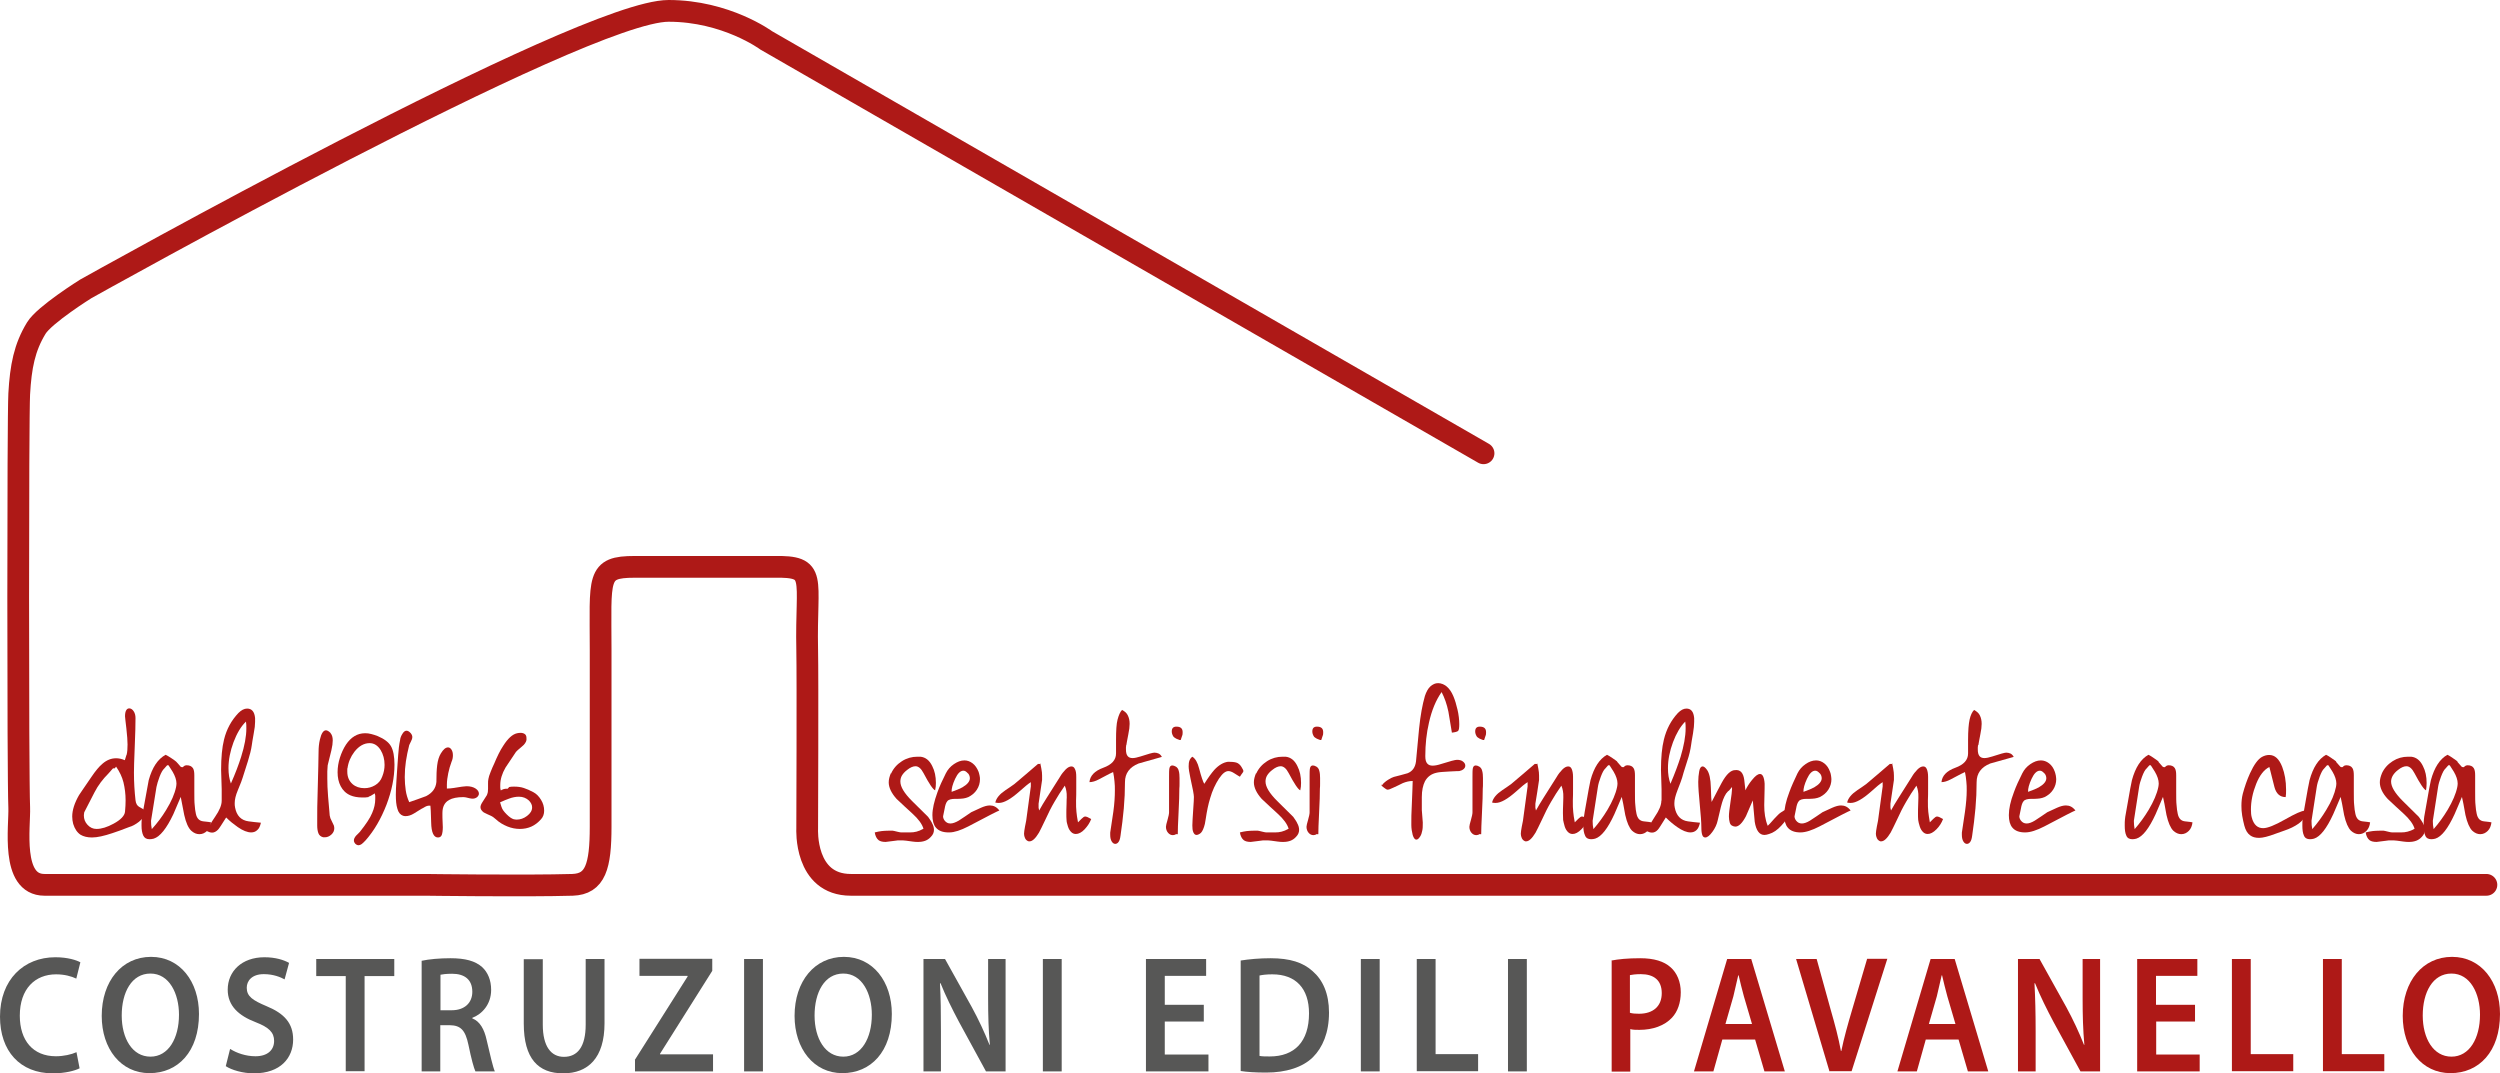
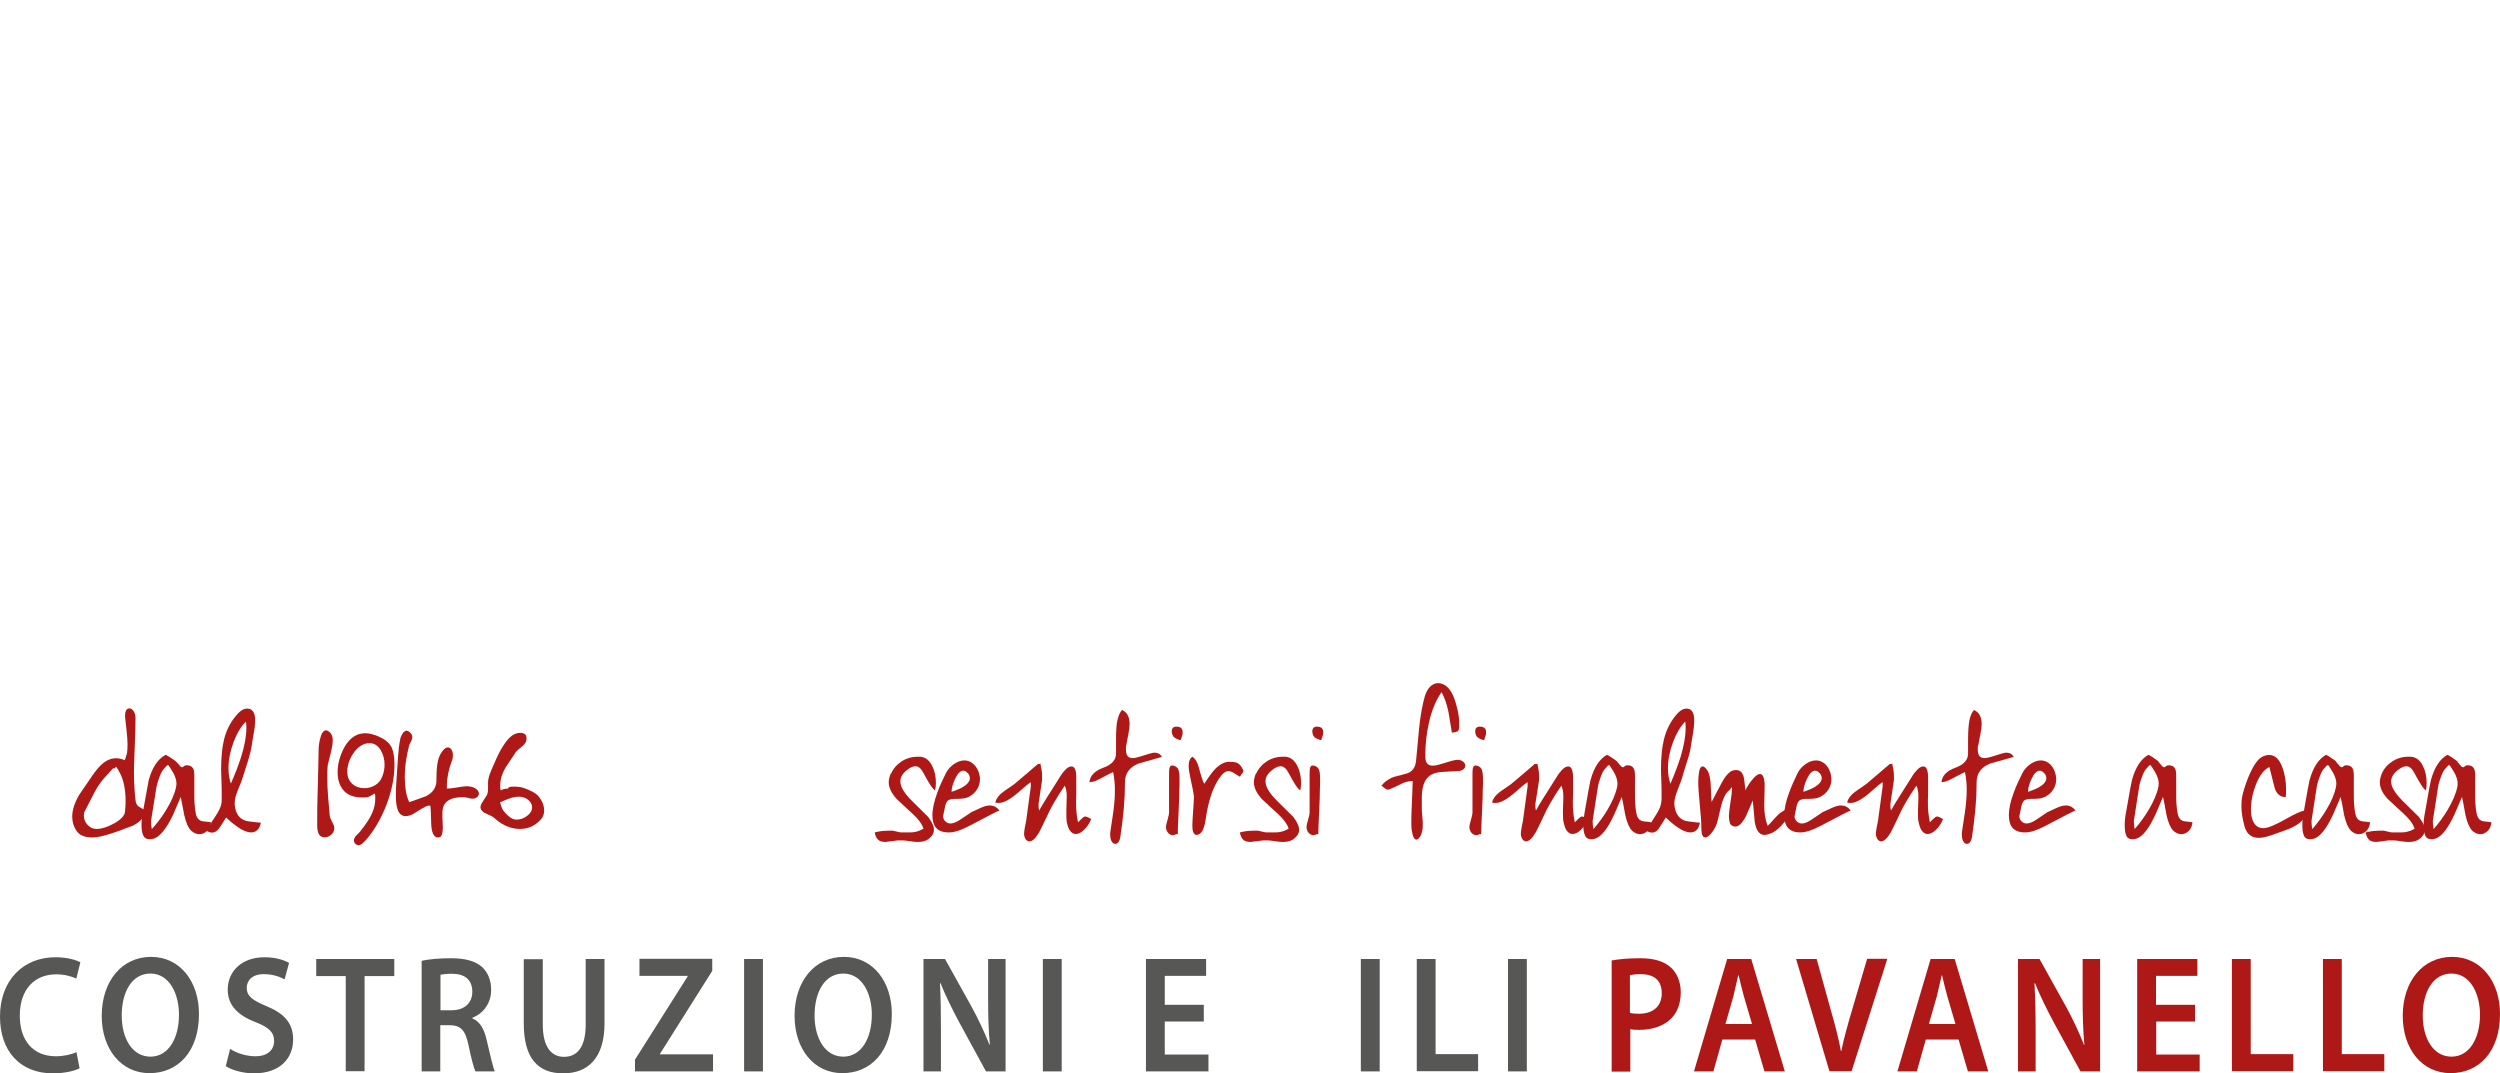
<svg xmlns="http://www.w3.org/2000/svg" id="Livello_2" data-name="Livello 2" viewBox="0 0 128.78 55.28">
  <defs>
    <style>
      .cls-1 {
        fill: #575756;
      }

      .cls-2 {
        fill: none;
        stroke: #ae1917;
        stroke-linecap: round;
        stroke-width: 1.12px;
      }

      .cls-3 {
        fill: #ae1917;
      }
    </style>
  </defs>
  <g id="Livello_1-2" data-name="Livello 1">
    <g>
-       <path class="cls-2" d="m76.42,23.35L39.47,2.08s-2.06-1.52-5.03-1.52C29.98.56,4.42,14.88,4.42,14.88c0,0-2.13,1.33-2.55,2.02-.61,1-.8,1.98-.88,3.39-.07,1.23-.07,19.66,0,21.3.04.95-.45,3.99,1.3,3.99,11.2,0,19.62,0,19.62,0,0,0,5.18.07,7.58,0,1.18-.04,1.45-.94,1.45-3s0-7.05,0-9.07c0-3.78-.23-4.31,1.75-4.31,1.22,0,6.1,0,7.17,0,2.29-.04,1.64.52,1.72,4.27.03,1.43,0,9.22,0,9.22,0,0-.16,2.89,2.25,2.89h84.25" />
      <g>
        <path class="cls-3" d="m6.52,38.89c.02-.06.03-.15.04-.25,0-.1.01-.2.01-.29,0-.18-.02-.46-.06-.82s-.07-.57-.07-.63c0-.14.02-.24.06-.31.04-.07.09-.1.16-.1.08,0,.16.05.22.14.07.1.1.22.1.36,0,.31-.01.81-.04,1.49-.03.68-.04,1.13-.04,1.32,0,.5.03.97.08,1.42.02.18.09.29.2.35.15.08.24.13.26.17s.03.08.03.12c0,.14-.1.3-.31.47-.18.14-.35.23-.5.27-.36.14-.66.25-.88.32-.42.14-.77.22-1.04.22-.24,0-.44-.05-.59-.14-.17-.11-.3-.3-.38-.56-.03-.12-.05-.24-.05-.38,0-.33.12-.7.35-1.1,0-.01.22-.32.64-.94.21-.31.4-.54.57-.68.22-.19.45-.28.7-.28.14,0,.29.03.45.1l.08-.26Zm-.62.69h-.08l-.23.26c-.3.3-.54.62-.72.97-.17.34-.35.69-.53,1.03-.01.06-.02.12-.02.17,0,.18.06.34.19.48.13.14.28.21.46.21.26,0,.55-.09.88-.27.37-.2.57-.41.59-.62.02-.21.03-.4.03-.58,0-.33-.04-.64-.11-.93-.07-.28-.2-.55-.38-.81l-.07.09Z" />
        <path class="cls-3" d="m9.08,39.24c.08.09.16.17.23.26.04.02.07.02.09.02s.04-.02.07-.05c.03-.03.08-.05.14-.05.16,0,.26.05.33.15.05.08.07.2.07.37v.83c0,.31,0,.55.02.71.01.16.03.31.06.44.05.24.18.37.39.39.21.02.34.04.39.05-.02.18-.08.33-.2.44s-.24.17-.4.17c-.15,0-.29-.06-.42-.18-.15-.14-.27-.41-.36-.81-.09-.46-.15-.77-.18-.93-.13.3-.26.6-.38.89-.35.74-.69,1.16-1.01,1.26-.07.02-.15.03-.22.03-.15,0-.26-.06-.32-.19-.06-.13-.09-.3-.09-.51,0-.13,0-.24.01-.31.01-.08.03-.21.06-.39.19-1.04.29-1.58.3-1.64.18-.66.47-1.09.87-1.31.09.04.18.1.29.17.11.07.19.13.25.18Zm-.47.18l-.15.17c-.08.07-.16.21-.24.42-.08.21-.13.39-.16.53l-.28,1.74c0,.15.01.29.04.43.28-.31.53-.64.74-.99.27-.44.44-.83.51-1.18.01-.06.02-.12.02-.18,0-.18-.07-.39-.2-.61-.07-.11-.14-.22-.21-.33h-.08Z" />
        <path class="cls-3" d="m11.42,41.23c0-.24,0-.43,0-.58-.02-.6-.03-.93-.03-.99,0-.64.05-1.16.15-1.56.13-.54.38-.99.74-1.37.15-.15.3-.23.45-.23.24,0,.38.16.41.49,0,.03,0,.06,0,.1v.1c0,.15-.02.34-.07.59-.06.33-.09.53-.1.61-.03.22-.1.5-.2.82-.16.49-.25.77-.27.85-.02.08-.1.29-.25.65-.11.26-.16.48-.16.66,0,.07,0,.15.02.23.08.42.31.66.7.71.21.03.42.05.63.07-.04.18-.1.31-.19.38-.08.08-.19.12-.31.12-.19,0-.43-.09-.7-.28-.2-.14-.4-.3-.59-.49-.23.37-.37.58-.42.63-.1.1-.2.15-.3.15-.09,0-.18-.03-.28-.08.04-.13.19-.38.44-.75.22-.32.33-.59.33-.81Zm.47-.86c.24-.54.41-1,.53-1.38.18-.57.27-1.06.27-1.47,0-.12,0-.24-.02-.35-.26.25-.47.61-.64,1.06-.17.46-.26.9-.26,1.34,0,.3.04.56.13.81Z" />
        <path class="cls-3" d="m17.03,37.77c.07.08.11.2.11.37,0,.13-.02.3-.07.51l-.19.77c0,.09-.02.2-.02.32,0,.12,0,.24,0,.36,0,.26.01.57.04.93.03.36.05.63.07.81,0,.12.02.22.05.31.06.13.12.26.18.38.01.05.02.09.02.13,0,.13-.05.24-.15.33-.1.09-.21.14-.33.14-.04,0-.07,0-.09,0-.12-.03-.21-.1-.25-.21-.04-.11-.06-.24-.06-.39v-.34c0-.38,0-.81.02-1.3.03-1.16.05-1.88.05-2.16,0-.22.02-.43.07-.64.07-.31.18-.47.31-.47.07,0,.15.05.24.14Z" />
        <path class="cls-3" d="m18.98,41.06c-.1.02-.2.02-.31.02-.25,0-.46-.04-.62-.11-.23-.1-.39-.26-.5-.47s-.16-.45-.16-.72c0-.25.04-.5.12-.75.08-.25.18-.47.31-.67.26-.39.59-.59.99-.59.1,0,.2.01.31.04.11.03.22.06.34.11.33.14.56.31.68.52s.18.53.18.95c0,.66-.14,1.35-.41,2.06-.28.72-.63,1.33-1.07,1.83-.09.1-.16.16-.21.2-.06.04-.11.06-.16.06-.06,0-.12-.03-.17-.08-.05-.06-.07-.11-.07-.17,0-.08.04-.16.12-.25.06-.06.12-.12.18-.18.32-.4.54-.73.64-.98.11-.25.16-.49.16-.72v-.18c-.01-.06-.02-.1-.03-.12,0,.01-.02.02-.03.03-.13.09-.22.13-.28.15Zm-1.09-1.48s0,.09,0,.17c0,.27.09.48.27.64.16.14.37.21.61.21.2,0,.38-.05.55-.15s.3-.25.37-.45c.08-.2.12-.4.12-.6,0-.29-.07-.54-.2-.76-.15-.24-.34-.36-.57-.36-.29,0-.55.15-.78.44-.2.26-.32.55-.36.86Z" />
        <path class="cls-3" d="m22.1,41.5s-.1,0-.2.06c-.07.04-.13.08-.2.11-.16.1-.28.18-.37.23-.16.1-.31.14-.43.14-.04,0-.08,0-.14-.02-.14-.05-.24-.17-.29-.36-.06-.19-.08-.43-.08-.72,0-.19.01-.42.03-.71.02-.28.03-.44.03-.46.02-.27.04-.56.06-.86.02-.3.05-.56.1-.79.01-.11.05-.21.12-.32.06-.1.13-.16.21-.16.07,0,.14.04.22.13.05.06.08.13.08.2,0,.06-.02.13-.06.2-.06.13-.1.2-.1.21-.07.28-.13.56-.17.83-.04.27-.06.54-.06.82,0,.24.02.47.05.68.03.21.09.41.18.61.29-.1.58-.2.87-.31.33-.17.5-.41.53-.73,0-.33.01-.62.04-.86s.09-.45.19-.61c.12-.2.24-.31.37-.31.07,0,.13.04.18.12s.07.18.07.29c0,.11-.02.22-.07.33-.07.19-.13.39-.17.59s-.07.4-.07.58v.21c.1,0,.22-.01.35-.03.35-.06.57-.09.66-.09.19,0,.35.04.47.12.12.08.17.17.17.27,0,.05-.03.11-.09.17-.07.05-.14.08-.22.08-.04,0-.1,0-.17-.02-.15-.04-.26-.06-.31-.06-.33,0-.58.05-.75.15-.23.13-.34.35-.34.67v.08c0,.09,0,.22.01.39s.01.25.01.26c0,.17-.02.3-.05.39-.03.09-.1.14-.2.14-.22,0-.34-.26-.35-.77s-.03-.8-.04-.87h-.08Z" />
        <path class="cls-3" d="m26,40.63h.15l.08-.09c.09-.02.17-.02.26-.02.17,0,.34.02.49.07.15.05.32.12.5.22.15.08.28.21.39.39.11.18.16.36.16.56,0,.17-.05.32-.16.44-.15.17-.32.3-.5.38-.18.08-.38.12-.59.12s-.43-.04-.65-.13c-.22-.09-.42-.21-.59-.37-.09-.08-.17-.14-.26-.18-.12-.05-.24-.11-.36-.17-.11-.08-.17-.17-.17-.27,0-.08.04-.17.12-.29.11-.17.18-.28.21-.33.02-.05.04-.11.05-.16,0-.05.01-.11.01-.17v-.29c0-.06,0-.14.02-.22.01-.08.05-.2.11-.35.06-.15.12-.3.19-.44.15-.36.3-.67.46-.91.24-.38.48-.6.72-.65.06-.01.11-.02.17-.02.09,0,.16.02.22.06s.09.11.09.21c0,.04,0,.08,0,.1-.02.11-.1.23-.24.34-.18.15-.28.24-.3.27-.18.27-.36.54-.54.81-.18.31-.27.61-.27.9v.12s0,.08.03.16c.01-.01.03-.02.04-.03.09-.04.15-.06.2-.06Zm-.16.95c.03.11.12.23.26.37.14.14.26.22.36.25.06.01.11.02.15.02.19,0,.37-.06.54-.19.17-.13.26-.27.26-.44,0-.06-.01-.12-.04-.18-.03-.06-.07-.12-.12-.17-.14-.13-.31-.2-.52-.2-.15,0-.33.03-.51.1-.1.03-.25.1-.46.19l.08.26Z" />
      </g>
      <g>
        <path class="cls-3" d="m45.9,39.85c.12-.27.31-.48.56-.64.25-.16.52-.23.79-.23.08,0,.13,0,.17,0,.26.03.46.19.6.48.13.25.19.54.19.87,0,.13-.01.26-.04.38-.11-.04-.31-.34-.6-.89-.12-.23-.26-.35-.41-.35-.12,0-.27.06-.43.19-.12.09-.21.19-.27.29-.06.1-.08.21-.08.31,0,.27.2.6.6,1,.27.27.55.55.83.82.11.16.18.26.2.32.07.12.1.24.1.35,0,.13-.05.25-.16.36-.08.09-.18.16-.29.2-.11.04-.23.06-.36.06-.09,0-.19,0-.3-.02-.27-.04-.44-.06-.5-.06h-.12c-.1,0-.2,0-.28.02-.3.04-.46.06-.48.06-.16,0-.28-.03-.36-.09-.1-.08-.17-.21-.2-.4.13-.03.25-.06.36-.07s.23-.02.37-.02h.19s.13.02.27.06c.08.02.14.03.18.03h.43c.13,0,.24-.01.35-.04s.22-.07.36-.15c-.07-.24-.26-.5-.58-.79-.27-.25-.54-.49-.8-.74-.27-.3-.41-.59-.41-.86,0-.15.04-.3.11-.47Z" />
        <path class="cls-3" d="m48.87,42.88c-.3,0-.52-.08-.66-.25-.12-.14-.18-.36-.18-.64,0-.32.09-.71.26-1.18.11-.31.26-.63.43-.97.1-.2.24-.36.42-.48s.35-.19.54-.19c.15,0,.29.05.42.15s.23.24.31.44c.02.05.03.11.05.19s.02.14.02.19c0,.19-.05.37-.16.54s-.26.29-.44.38c-.08.03-.16.06-.25.07-.09.01-.18.02-.27.02h-.15c-.21,0-.35.04-.41.12-.07.08-.11.21-.14.39-.03.13-.05.26-.08.39,0,.08.03.15.08.22.08.1.17.15.3.15.11,0,.26-.05.43-.15.21-.14.43-.28.64-.43.16-.07.32-.15.5-.23s.33-.12.46-.12c.09,0,.18.02.26.06.08.04.16.11.23.2-.07.02-.6.29-1.6.82-.39.2-.72.31-.98.31Zm.99-3.04c-.08-.09-.15-.14-.23-.14-.16,0-.3.14-.43.42s-.19.51-.18.67c.26-.09.44-.17.55-.23.26-.15.39-.31.39-.47,0-.09-.03-.18-.1-.26Z" />
        <path class="cls-3" d="m53.59,39.33s.02.11.05.25.04.27.04.37c0,.04,0,.08,0,.12,0,.05,0,.08,0,.11-.06.41-.12.81-.18,1.22v.21c.01.06.02.11.03.14.11-.2.24-.42.4-.67.22-.35.45-.71.67-1.06.08-.14.18-.27.29-.38.11-.11.21-.16.3-.16.08,0,.14.04.18.13.05.09.07.22.07.41,0,.21,0,.42,0,.62,0,.2,0,.41-.01.6,0,.24,0,.43.02.58.01.14.04.32.08.54.09-.09.15-.15.18-.18.08-.08.14-.12.19-.12.06,0,.16.04.31.13-.07.19-.19.37-.34.53s-.31.24-.45.24c-.09,0-.17-.03-.24-.1-.07-.07-.13-.16-.17-.29-.04-.13-.07-.24-.07-.33-.01-.1-.01-.21-.01-.35,0-.1,0-.25.01-.47,0-.22.01-.33.01-.33,0-.15,0-.26-.02-.34-.01-.08-.04-.18-.08-.28-.19.27-.37.55-.53.83-.17.29-.32.59-.46.9-.17.35-.28.59-.34.69-.18.3-.34.45-.49.45-.03,0-.06,0-.09-.02-.06-.03-.11-.08-.14-.15-.03-.07-.05-.14-.05-.22s.02-.2.05-.37.05-.26.06-.3c.08-.59.16-1.18.24-1.77v-.22c-.13.08-.32.24-.59.48-.44.39-.79.59-1.05.59-.06,0-.13,0-.19-.02.05-.23.23-.44.53-.64.15-.1.3-.2.45-.31.41-.34.81-.69,1.22-1.04h.16Z" />
        <path class="cls-3" d="m58.01,38.38s0,.08-.01.12c0,.04,0,.08,0,.1,0,.17.03.28.09.35.06.07.14.1.25.1s.24-.03.4-.08c.4-.13.64-.2.73-.2.08,0,.15.02.22.05.06.03.12.09.16.17-.4.11-.8.23-1.2.34-.47.19-.7.51-.7.96s-.02.9-.06,1.35c-.04.46-.1.93-.17,1.41-.02.15-.05.25-.1.32-.05.07-.11.1-.17.1-.07,0-.13-.04-.18-.12-.05-.08-.08-.19-.08-.34,0-.05,0-.09,0-.12.08-.55.13-.9.16-1.07.06-.43.08-.8.08-1.1,0-.16,0-.31-.02-.47-.01-.16-.04-.32-.07-.48-.02,0-.27.13-.74.38-.17.09-.33.14-.48.14.03-.33.27-.58.71-.74.44-.16.66-.4.66-.74v-.68c0-.49.02-.85.08-1.07s.13-.39.23-.49c.15.08.25.17.3.29.06.12.09.26.09.43,0,.13-.02.32-.07.55-.06.3-.09.48-.1.55Z" />
        <path class="cls-3" d="m60.59,42.96c-.05.04-.11.06-.17.06-.1,0-.18-.04-.25-.12-.07-.08-.11-.19-.11-.31,0-.06.03-.18.08-.35.05-.18.08-.31.08-.39v-1.82c0-.21,0-.37.02-.46.02-.09.07-.14.15-.14.05,0,.11.02.18.06s.13.12.15.22c.03.1.04.23.04.37,0,.1,0,.19,0,.28,0,.09,0,.18-.01.27,0,.26-.01.67-.04,1.23s-.04.93-.04,1.11h-.08Zm.16-4.85s-.08-.02-.16-.06c-.08-.05-.13-.08-.14-.1-.06-.09-.09-.18-.09-.27,0-.17.08-.25.24-.25.12,0,.2.03.25.08.05.05.07.12.07.21,0,.06,0,.13-.03.19-.02.06-.04.13-.07.21h-.08Z" />
        <path class="cls-3" d="m62.04,40.37c.2-.32.37-.55.51-.71.23-.25.47-.39.71-.42.17,0,.31.01.42.04.1.03.19.1.26.21.07.11.11.19.11.23,0,.03-.02.06-.05.1-.05.06-.09.13-.13.19-.01,0-.12-.07-.31-.19-.11-.07-.21-.1-.28-.1-.08,0-.15.03-.23.09s-.16.16-.26.3c-.18.28-.34.61-.45,1-.1.32-.17.67-.23,1.07-.03.21-.06.35-.09.42-.06.18-.13.3-.22.35-.06.04-.12.06-.16.06-.08,0-.13-.05-.17-.14-.04-.09-.05-.21-.05-.35s.02-.43.05-.9c.02-.27.03-.46.03-.57s-.06-.44-.18-.97c-.06-.28-.09-.48-.09-.61,0-.11.01-.21.04-.29.03-.08.08-.15.15-.2.16.1.27.3.35.61.11.42.2.68.26.78Z" />
        <path class="cls-3" d="m64.71,39.85c.12-.27.31-.48.56-.64.25-.16.52-.23.79-.23.08,0,.13,0,.17,0,.26.03.46.19.6.48.13.25.19.54.19.87,0,.13-.01.26-.04.38-.11-.04-.31-.34-.6-.89-.12-.23-.26-.35-.41-.35-.12,0-.27.06-.43.19-.12.09-.21.19-.27.29-.06.1-.08.21-.08.31,0,.27.2.6.6,1,.27.27.55.55.83.82.11.16.18.26.2.32.07.12.1.24.1.35,0,.13-.05.25-.16.36-.08.09-.18.16-.29.2-.11.04-.23.06-.36.06-.09,0-.19,0-.3-.02-.27-.04-.44-.06-.5-.06h-.12c-.1,0-.2,0-.28.02-.3.04-.46.06-.48.06-.16,0-.28-.03-.36-.09-.1-.08-.17-.21-.2-.4.13-.03.25-.06.36-.07s.23-.02.37-.02h.19s.13.02.27.06c.08.02.14.03.18.03h.43c.13,0,.24-.01.35-.04s.22-.07.36-.15c-.07-.24-.26-.5-.58-.79-.27-.25-.54-.49-.8-.74-.27-.3-.41-.59-.41-.86,0-.15.04-.3.11-.47Z" />
        <path class="cls-3" d="m67.83,42.96c-.05.04-.11.06-.17.06-.1,0-.18-.04-.25-.12-.07-.08-.11-.19-.11-.31,0-.06.03-.18.08-.35.05-.18.08-.31.08-.39v-1.82c0-.21,0-.37.02-.46.02-.09.07-.14.15-.14.05,0,.11.02.18.06s.13.12.15.22c.03.1.04.23.04.37,0,.1,0,.19,0,.28,0,.09,0,.18-.01.27,0,.26-.01.67-.04,1.23s-.04.93-.04,1.11h-.08Zm.16-4.85s-.08-.02-.16-.06c-.08-.05-.13-.08-.14-.1-.06-.09-.09-.18-.09-.27,0-.17.08-.25.24-.25.12,0,.2.03.25.08.05.05.07.12.07.21,0,.06,0,.13-.03.19-.02.06-.04.13-.07.21h-.08Z" />
        <path class="cls-3" d="m71.19,40.45l.07-.09s.11-.11.24-.19.23-.13.3-.15c.24-.06.47-.12.71-.19.25-.1.39-.3.43-.6.07-.76.12-1.32.16-1.7.07-.68.17-1.23.3-1.68.07-.21.16-.38.28-.49.12-.11.25-.17.4-.17s.3.06.44.17c.14.12.25.28.34.49s.16.45.22.71.09.51.09.75c0,.19-.02.3-.06.34-.04.04-.15.07-.32.09-.08-.48-.14-.84-.18-1.08-.08-.39-.2-.72-.35-1.01-.29.41-.51.94-.65,1.57-.13.55-.19,1.13-.19,1.73,0,.18.03.3.1.38.07.08.16.11.28.11s.27-.03.45-.09c.44-.14.71-.21.8-.21.11,0,.2.02.27.06.11.07.16.15.16.24,0,.07-.03.13-.09.18-.06.05-.13.08-.22.1,0,0-.17,0-.49.02s-.54.03-.66.06c-.29.06-.49.21-.62.45-.1.2-.16.47-.16.81v.39c0,.11,0,.21,0,.28.03.38.05.59.05.64,0,.18,0,.32-.03.43-.02.11-.05.2-.1.28-.07.11-.13.17-.2.17-.08,0-.14-.08-.19-.24-.04-.16-.07-.33-.07-.51v-.1c0-.24,0-.51.02-.83.03-.75.05-1.19.05-1.34-.17,0-.34.04-.51.11-.16.08-.32.16-.48.23-.16.08-.26.11-.29.11-.04,0-.09-.02-.15-.07-.06-.05-.11-.09-.17-.13v-.09Z" />
        <path class="cls-3" d="m76.22,42.96c-.05.04-.11.06-.17.06-.1,0-.18-.04-.25-.12-.07-.08-.11-.19-.11-.31,0-.06.03-.18.08-.35.05-.18.08-.31.08-.39v-1.82c0-.21,0-.37.02-.46.02-.09.07-.14.15-.14.05,0,.11.02.18.06s.13.12.15.22c.03.1.04.23.04.37,0,.1,0,.19,0,.28,0,.09,0,.18-.01.27,0,.26-.01.67-.04,1.23s-.04.93-.04,1.11h-.08Zm.16-4.85s-.08-.02-.16-.06c-.08-.05-.13-.08-.14-.1-.06-.09-.09-.18-.09-.27,0-.17.08-.25.24-.25.12,0,.2.03.25.08.05.05.07.12.07.21,0,.06,0,.13-.03.19-.02.06-.04.13-.07.21h-.08Z" />
        <path class="cls-3" d="m79.19,39.33s.02.11.05.25.04.27.04.37c0,.04,0,.08,0,.12,0,.05,0,.08,0,.11-.06.41-.12.81-.19,1.22v.21c.01.06.02.11.03.14.11-.2.24-.42.4-.67.22-.35.45-.71.67-1.06.08-.14.18-.27.29-.38s.21-.16.3-.16c.08,0,.14.04.18.13.04.09.07.22.07.41,0,.21,0,.42,0,.62,0,.2,0,.41-.01.6,0,.24,0,.43.02.58.01.14.04.32.08.54.09-.09.15-.15.18-.18.08-.08.14-.12.19-.12.06,0,.16.04.31.13-.07.19-.18.37-.34.53-.16.16-.31.24-.45.24-.09,0-.17-.03-.24-.1-.07-.07-.13-.16-.17-.29s-.06-.24-.08-.33c0-.1-.01-.21-.01-.35,0-.1,0-.25.01-.47.01-.22.01-.33.01-.33,0-.15,0-.26-.02-.34-.01-.08-.04-.18-.08-.28-.19.27-.37.55-.53.83-.17.29-.32.59-.46.9-.17.35-.28.59-.34.69-.18.3-.34.45-.49.45-.03,0-.06,0-.08-.02-.06-.03-.11-.08-.14-.15-.03-.07-.05-.14-.05-.22s.02-.2.05-.37.05-.26.06-.3c.08-.59.16-1.18.24-1.77v-.22c-.13.08-.33.24-.59.48-.44.39-.79.59-1.05.59-.06,0-.13,0-.19-.02.05-.23.23-.44.53-.64.15-.1.3-.2.45-.31.41-.34.81-.69,1.22-1.04h.16Z" />
        <path class="cls-3" d="m83.3,39.24c.08.09.15.17.23.26.04.02.07.02.09.02.02,0,.04-.02.07-.05s.08-.05.14-.05c.15,0,.26.05.32.15.05.08.07.2.07.37v.83c0,.31,0,.55.02.71.01.16.03.31.06.44.05.24.17.37.38.39s.33.04.38.05c-.02.18-.08.33-.19.44s-.24.17-.39.17c-.14,0-.28-.06-.41-.18-.14-.14-.26-.41-.35-.81-.08-.46-.14-.77-.18-.93-.13.3-.25.6-.38.89-.34.74-.67,1.16-.99,1.26-.07.02-.14.03-.21.03-.15,0-.26-.06-.31-.19-.06-.13-.09-.3-.09-.51,0-.13,0-.24.01-.31s.03-.21.06-.39c.18-1.04.28-1.58.3-1.64.18-.66.46-1.09.85-1.31.08.04.18.1.28.17.1.07.19.13.25.18Zm-.46.18l-.15.17c-.08.07-.15.21-.23.42-.08.21-.13.39-.15.53-.09.58-.18,1.16-.27,1.74,0,.15.01.29.04.43.27-.31.51-.64.72-.99.26-.44.43-.83.5-1.18.01-.06.02-.12.02-.18,0-.18-.07-.39-.2-.61-.07-.11-.14-.22-.21-.33h-.08Z" />
        <path class="cls-3" d="m85.59,41.23c0-.24,0-.43,0-.58-.02-.6-.03-.93-.03-.99,0-.64.05-1.16.15-1.56.13-.54.37-.99.72-1.37.15-.15.29-.23.44-.23.24,0,.37.16.4.49,0,.03,0,.06,0,.1v.1c0,.15-.02.34-.06.59-.06.33-.09.53-.1.61-.03.22-.09.5-.2.82-.16.49-.24.77-.26.85-.02.08-.1.29-.24.65-.1.26-.16.48-.16.66,0,.07,0,.15.02.23.08.42.31.66.68.71.2.03.41.05.62.07-.04.18-.1.31-.18.38-.08.08-.19.12-.31.12-.19,0-.42-.09-.69-.28-.2-.14-.39-.3-.58-.49-.23.37-.36.58-.41.63-.09.1-.19.15-.3.15-.09,0-.18-.03-.28-.08.04-.13.19-.38.43-.75.22-.32.33-.59.33-.81Zm.46-.86c.23-.54.4-1,.52-1.38.17-.57.26-1.06.26-1.47,0-.12,0-.24-.02-.35-.25.25-.46.61-.63,1.06-.17.46-.26.9-.26,1.34,0,.3.04.56.13.81Z" />
        <path class="cls-3" d="m89.09,40.71c-.12.06-.23.22-.33.48-.06.15-.15.5-.28,1.08-.04.19-.13.39-.27.58s-.26.29-.37.29c-.07,0-.12-.04-.15-.12-.03-.08-.05-.21-.05-.4,0-.26-.03-.64-.08-1.16-.05-.52-.08-.91-.08-1.18,0-.2.02-.38.05-.55s.09-.25.18-.25c.06,0,.14.06.23.19.11.16.18.46.19.9.01.44.03.69.04.74.22-.43.4-.76.52-.99.24-.44.47-.65.69-.65.27-.03.42.14.47.5.02.18.04.36.06.54.09-.19.2-.36.33-.52.17-.21.3-.32.42-.32.07,0,.12.04.16.12.04.08.07.21.08.38,0,.13,0,.34-.01.64s-.01.45-.01.46c0,.2.01.38.04.56s.07.34.14.51c.06-.05.17-.18.35-.38.15-.16.26-.27.33-.31.12-.08.19-.12.2-.12s.05.01.09.03c.08.04.13.07.17.09-.08.23-.23.46-.44.68-.21.23-.42.37-.63.43-.09.03-.17.05-.24.05-.26,0-.43-.23-.5-.68-.03-.36-.07-.73-.1-1.1-.12.27-.23.54-.35.81-.19.36-.37.54-.55.54-.06,0-.11-.02-.17-.05-.06-.03-.1-.09-.12-.17s-.04-.18-.04-.3c0-.16.03-.4.08-.74s.08-.56.08-.67c0-.05,0-.09,0-.11l-.15.18Z" />
        <path class="cls-3" d="m92.75,42.88c-.3,0-.52-.08-.66-.25-.12-.14-.18-.36-.18-.64,0-.32.08-.71.26-1.18.11-.31.26-.63.42-.97.1-.2.24-.36.42-.48.17-.12.35-.19.54-.19.15,0,.29.05.42.15s.23.24.3.44c.02.05.04.11.05.19.01.08.02.14.02.19,0,.19-.05.37-.16.54s-.26.29-.44.38c-.08.03-.16.06-.25.07-.09.01-.18.02-.27.02h-.15c-.21,0-.35.04-.41.12-.07.08-.11.21-.14.39-.03.13-.05.26-.08.39,0,.08.03.15.08.22.08.1.17.15.3.15.11,0,.26-.05.42-.15.21-.14.43-.28.64-.43.16-.07.32-.15.5-.23.18-.08.33-.12.46-.12.09,0,.18.02.26.06.08.04.16.11.23.2-.07.02-.6.29-1.6.82-.39.2-.72.31-.99.31Zm.99-3.04c-.08-.09-.15-.14-.23-.14-.16,0-.3.14-.43.42-.13.28-.19.51-.18.67.26-.09.44-.17.55-.23.26-.15.39-.31.39-.47,0-.09-.03-.18-.1-.26Z" />
        <path class="cls-3" d="m97.47,39.33s.02.11.05.25c.03.14.04.27.04.37,0,.04,0,.08,0,.12,0,.05,0,.08,0,.11-.06.41-.12.81-.18,1.22v.21c.01.06.02.11.03.14.11-.2.24-.42.4-.67.22-.35.45-.71.67-1.06.08-.14.18-.27.29-.38s.21-.16.3-.16c.08,0,.14.04.18.13.04.09.07.22.07.41,0,.21,0,.42,0,.62s0,.41-.01.6c0,.24,0,.43.02.58s.04.32.08.54c.09-.09.15-.15.18-.18.08-.08.14-.12.19-.12.06,0,.16.04.31.13-.07.19-.18.37-.34.53-.16.16-.31.24-.45.24-.09,0-.17-.03-.24-.1-.07-.07-.13-.16-.17-.29-.04-.13-.07-.24-.08-.33s-.01-.21-.01-.35c0-.1,0-.25.01-.47s.01-.33.01-.33c0-.15,0-.26-.02-.34-.01-.08-.04-.18-.08-.28-.19.27-.37.55-.53.83-.17.29-.32.59-.46.9-.17.35-.28.59-.34.69-.18.3-.34.45-.49.45-.03,0-.06,0-.08-.02-.06-.03-.11-.08-.14-.15-.03-.07-.05-.14-.05-.22s.02-.2.05-.37.05-.26.06-.3c.08-.59.16-1.18.24-1.77v-.22c-.13.08-.33.24-.59.48-.44.39-.79.59-1.05.59-.06,0-.13,0-.19-.02.05-.23.23-.44.53-.64.15-.1.3-.2.45-.31.41-.34.81-.69,1.22-1.04h.16Z" />
        <path class="cls-3" d="m101.89,38.38s0,.08-.01.12c0,.04,0,.08,0,.1,0,.17.03.28.09.35.06.07.14.1.25.1s.24-.03.4-.08c.4-.13.64-.2.73-.2.08,0,.15.02.22.05.06.03.12.09.16.17-.4.11-.8.23-1.21.34-.47.19-.7.51-.7.96s-.02.9-.06,1.35c-.04.46-.1.93-.17,1.41-.02.15-.05.25-.1.32-.05.07-.11.1-.17.1-.07,0-.13-.04-.18-.12-.05-.08-.08-.19-.08-.34,0-.05,0-.09,0-.12.08-.55.13-.9.16-1.07.06-.43.09-.8.09-1.1,0-.16,0-.31-.02-.47-.01-.16-.04-.32-.07-.48-.02,0-.27.13-.74.38-.17.09-.33.14-.47.14.03-.33.27-.58.71-.74.44-.16.66-.4.66-.74v-.68c0-.49.03-.85.08-1.07s.13-.39.23-.49c.14.08.25.17.3.29.06.12.09.26.09.43,0,.13-.02.32-.07.55-.06.3-.09.48-.1.55Z" />
        <path class="cls-3" d="m104.32,42.88c-.3,0-.52-.08-.66-.25-.12-.14-.18-.36-.18-.64,0-.32.08-.71.26-1.18.11-.31.26-.63.43-.97.1-.2.24-.36.42-.48s.35-.19.54-.19c.15,0,.29.05.42.15s.23.24.3.44c.02.05.03.11.05.19.01.08.02.14.02.19,0,.19-.05.37-.16.54-.11.17-.26.29-.44.38-.08.03-.16.06-.25.07-.09.01-.18.02-.27.02h-.15c-.21,0-.35.04-.41.12-.07.08-.11.21-.14.39-.03.13-.05.26-.08.39,0,.08.03.15.08.22.08.1.17.15.3.15.11,0,.26-.05.42-.15.21-.14.43-.28.64-.43.16-.07.32-.15.5-.23.18-.08.33-.12.46-.12.09,0,.18.02.26.06.08.04.16.11.23.2-.07.02-.6.29-1.6.82-.39.2-.72.31-.99.31Zm.99-3.04c-.08-.09-.15-.14-.23-.14-.16,0-.3.14-.43.42-.13.28-.19.51-.18.67.26-.09.44-.17.55-.23.26-.15.39-.31.39-.47,0-.09-.03-.18-.1-.26Z" />
        <path class="cls-3" d="m111.18,39.24c.08.09.15.17.23.26.04.02.07.02.09.02s.04-.02.07-.05.08-.05.14-.05c.15,0,.26.05.32.15.05.08.07.2.07.37v.83c0,.31,0,.55.02.71.01.16.03.31.06.44.05.24.17.37.38.39.21.02.33.04.38.05-.02.18-.08.33-.19.44s-.24.17-.39.17c-.14,0-.28-.06-.41-.18-.14-.14-.26-.41-.35-.81-.08-.46-.14-.77-.18-.93-.13.3-.25.6-.38.89-.34.74-.67,1.16-.99,1.26-.07.02-.14.03-.21.03-.15,0-.26-.06-.31-.19-.06-.13-.08-.3-.08-.51,0-.13,0-.24.01-.31,0-.08.03-.21.06-.39.18-1.04.28-1.58.3-1.64.18-.66.46-1.09.85-1.31.09.04.18.1.28.17.1.07.19.13.25.18Zm-.46.18l-.15.17c-.08.07-.15.21-.23.42-.08.21-.13.39-.15.53-.09.58-.18,1.16-.27,1.74,0,.15.01.29.04.43.27-.31.51-.64.72-.99.26-.44.43-.83.5-1.18.01-.06.02-.12.02-.18,0-.18-.07-.39-.2-.61-.07-.11-.14-.22-.21-.33h-.08Z" />
        <path class="cls-3" d="m117.66,42.79c-.08.03-.23.08-.45.16-.37.14-.65.21-.84.21s-.34-.04-.46-.13c-.14-.1-.24-.27-.3-.5-.04-.16-.08-.33-.11-.51-.03-.18-.04-.35-.04-.51,0-.21.02-.42.07-.62.1-.37.22-.72.37-1.05.21-.46.42-.74.62-.85.13-.07.25-.1.37-.1.29,0,.51.2.67.61.13.34.2.73.2,1.17,0,.15,0,.28-.02.39-.3,0-.49-.18-.58-.52-.09-.35-.17-.69-.26-1.03-.27.13-.5.42-.68.87s-.27.89-.27,1.32c0,.16.01.29.04.4.05.2.13.34.23.43.1.09.22.13.36.13.23,0,.6-.15,1.13-.45s.86-.45,1.02-.45c.04,0,.07,0,.08,0,0,.25-.14.47-.41.67-.2.14-.44.26-.74.36Z" />
        <path class="cls-3" d="m120.33,39.24c.08.09.15.17.23.26.04.02.07.02.09.02s.04-.02.07-.05c.03-.03.08-.05.14-.05.15,0,.26.05.32.15.05.08.07.2.07.37v.83c0,.31,0,.55.02.71.01.16.03.31.06.44.05.24.17.37.38.39.21.02.33.04.38.05-.02.18-.08.33-.19.44-.11.11-.24.17-.39.17-.14,0-.28-.06-.41-.18-.14-.14-.26-.41-.35-.81-.08-.46-.14-.77-.18-.93-.13.3-.25.6-.38.89-.34.74-.67,1.16-.99,1.26-.07.02-.14.03-.21.03-.15,0-.26-.06-.31-.19-.06-.13-.08-.3-.08-.51,0-.13,0-.24.01-.31,0-.08.03-.21.06-.39.18-1.04.28-1.58.3-1.64.18-.66.46-1.09.85-1.31.09.04.18.1.28.17.1.07.19.13.25.18Zm-.46.18l-.15.17c-.08.07-.15.21-.23.42-.08.21-.13.39-.15.53-.09.58-.18,1.16-.27,1.74,0,.15.01.29.04.43.27-.31.51-.64.72-.99.27-.44.43-.83.5-1.18.01-.06.02-.12.02-.18,0-.18-.07-.39-.2-.61-.07-.11-.14-.22-.21-.33h-.08Z" />
        <path class="cls-3" d="m122.69,39.85c.12-.27.31-.48.56-.64.25-.16.51-.23.79-.23.08,0,.13,0,.17,0,.26.03.46.19.6.48.13.25.19.54.19.87,0,.13-.01.26-.03.38-.11-.04-.31-.34-.6-.89-.12-.23-.26-.35-.41-.35-.12,0-.27.06-.43.19-.12.09-.21.19-.27.29-.06.1-.09.21-.09.31,0,.27.2.6.6,1,.27.27.55.55.83.82.11.16.18.26.21.32.07.12.1.24.1.35,0,.13-.05.25-.16.36-.08.09-.18.16-.29.2-.11.04-.23.06-.36.06-.08,0-.19,0-.3-.02-.27-.04-.44-.06-.5-.06h-.12c-.1,0-.2,0-.28.02-.3.04-.46.06-.48.06-.16,0-.28-.03-.36-.09-.1-.08-.17-.21-.2-.4.13-.03.25-.06.36-.07s.23-.02.37-.02h.19s.13.02.27.06c.08.02.14.03.19.03h.43c.13,0,.24-.01.35-.04s.23-.07.36-.15c-.07-.24-.26-.5-.58-.79-.27-.25-.54-.49-.8-.74-.28-.3-.41-.59-.41-.86,0-.15.04-.3.11-.47Z" />
        <path class="cls-3" d="m126.58,39.24c.08.09.15.17.23.26.04.02.07.02.09.02s.04-.02.07-.05.08-.05.14-.05c.15,0,.26.05.32.15.05.08.07.2.07.37v.83c0,.31,0,.55.02.71.01.16.03.31.06.44.05.24.17.37.38.39.21.02.33.04.38.05-.02.18-.08.33-.19.44s-.24.17-.39.17c-.14,0-.28-.06-.41-.18-.14-.14-.26-.41-.35-.81-.08-.46-.14-.77-.18-.93-.13.3-.25.6-.38.89-.34.74-.67,1.16-.99,1.26-.07.02-.14.03-.21.03-.15,0-.26-.06-.31-.19-.06-.13-.08-.3-.08-.51,0-.13,0-.24.01-.31,0-.08.03-.21.06-.39.18-1.04.28-1.58.3-1.64.18-.66.46-1.09.85-1.31.09.04.18.1.28.17.1.07.19.13.25.18Zm-.46.18l-.15.17c-.08.07-.15.21-.23.42-.08.21-.13.39-.15.53-.09.58-.18,1.16-.27,1.74,0,.15.01.29.04.43.27-.31.51-.64.72-.99.26-.44.43-.83.5-1.18.01-.06.02-.12.02-.18,0-.18-.07-.39-.2-.61-.07-.11-.14-.22-.21-.33h-.08Z" />
      </g>
      <g>
        <path class="cls-1" d="m4.1,55.03c-.23.12-.73.26-1.38.26-1.69,0-2.72-1.15-2.72-2.92,0-1.91,1.23-3.06,2.85-3.06.64,0,1.09.15,1.29.26l-.21.84c-.25-.12-.61-.22-1.04-.22-1.08,0-1.87.74-1.87,2.13,0,1.28.68,2.09,1.86,2.09.39,0,.8-.09,1.06-.21l.16.83Z" />
        <path class="cls-1" d="m10.25,52.23c0,1.94-1.08,3.05-2.55,3.05s-2.46-1.25-2.46-2.95c0-1.79,1.04-3.04,2.54-3.04s2.47,1.28,2.47,2.94Zm-3.98.08c0,1.19.55,2.12,1.48,2.12s1.47-.95,1.47-2.16c0-1.09-.5-2.12-1.47-2.12s-1.48.97-1.48,2.16Z" />
        <path class="cls-1" d="m11.87,54.04c.31.2.79.37,1.29.37.62,0,.96-.32.96-.79,0-.44-.27-.7-.94-.96-.89-.34-1.45-.85-1.45-1.68,0-.95.73-1.67,1.89-1.67.58,0,1,.14,1.27.29l-.23.85c-.2-.11-.57-.27-1.07-.27-.62,0-.88.35-.88.7,0,.45.31.65,1.02.95.92.38,1.37.88,1.37,1.72,0,.94-.65,1.74-2.02,1.74-.57,0-1.15-.17-1.45-.37l.22-.88Z" />
        <path class="cls-1" d="m17.81,50.28h-1.52v-.88h4.02v.88h-1.53v4.9h-.97v-4.9Z" />
        <path class="cls-1" d="m21.73,49.49c.37-.08.91-.13,1.47-.13.77,0,1.28.14,1.64.46.29.27.46.67.46,1.17,0,.75-.47,1.25-.97,1.44v.03c.39.15.62.56.74,1.12.17.72.32,1.39.42,1.61h-1c-.08-.17-.21-.64-.36-1.37-.16-.76-.4-1-.96-1.01h-.49v2.38h-.96v-5.7Zm.96,2.55h.58c.66,0,1.06-.38,1.06-.95,0-.63-.4-.93-1.04-.93-.31,0-.51.03-.6.05v1.83Z" />
        <path class="cls-1" d="m27.96,49.4v3.38c0,1.13.43,1.66,1.09,1.66.7,0,1.12-.52,1.12-1.66v-3.38h.97v3.31c0,1.79-.85,2.58-2.13,2.58s-2.03-.75-2.03-2.57v-3.31h.97Z" />
        <path class="cls-1" d="m32.7,54.6l2.72-4.3v-.03h-2.48v-.88h3.75v.62l-2.69,4.27v.03h2.73v.88h-4.02v-.58Z" />
        <path class="cls-1" d="m39.3,49.4v5.79h-.97v-5.79h.97Z" />
        <path class="cls-1" d="m45.94,52.23c0,1.94-1.08,3.05-2.55,3.05s-2.46-1.25-2.46-2.95c0-1.79,1.04-3.04,2.54-3.04s2.47,1.28,2.47,2.94Zm-3.98.08c0,1.19.55,2.12,1.48,2.12s1.47-.95,1.47-2.16c0-1.09-.5-2.12-1.47-2.12s-1.48.97-1.48,2.16Z" />
        <path class="cls-1" d="m47.57,55.19v-5.79h1.11l1.38,2.48c.35.64.66,1.31.91,1.94h.02c-.07-.77-.09-1.52-.09-2.4v-2.02h.9v5.79h-1.01l-1.39-2.55c-.34-.64-.69-1.34-.95-1.99h-.03c.04.76.05,1.52.05,2.47v2.07h-.9Z" />
        <path class="cls-1" d="m54.69,49.4v5.79h-.97v-5.79h.97Z" />
        <path class="cls-1" d="m62.01,52.62h-2.01v1.7h2.25v.87h-3.22v-5.79h3.1v.87h-2.13v1.49h2.01v.86Z" />
-         <path class="cls-1" d="m63.9,49.48c.44-.07.97-.12,1.55-.12,1,0,1.68.22,2.17.67.52.45.84,1.15.84,2.13,0,1.04-.33,1.8-.83,2.3-.53.52-1.38.79-2.41.79-.56,0-.99-.03-1.31-.08v-5.69Zm.97,4.91c.13.03.34.03.54.03,1.27,0,2.02-.76,2.02-2.22,0-1.27-.67-2.01-1.89-2.01-.31,0-.52.03-.66.06v4.15Z" />
        <path class="cls-1" d="m71.07,49.4v5.79h-.97v-5.79h.97Z" />
        <path class="cls-1" d="m72.98,49.4h.97v4.9h2.19v.88h-3.16v-5.79Z" />
        <path class="cls-1" d="m78.65,49.4v5.79h-.97v-5.79h.97Z" />
        <path class="cls-3" d="m83,49.48c.36-.07.84-.12,1.49-.12.71,0,1.23.16,1.57.47.32.28.52.74.52,1.28s-.16,1-.45,1.31c-.39.42-1,.63-1.68.63-.18,0-.34,0-.47-.04v2.19h-.96v-5.71Zm.96,2.69c.13.04.28.05.47.05.73,0,1.17-.39,1.17-1.06s-.41-.98-1.08-.98c-.27,0-.46.03-.56.05v1.94Z" />
        <path class="cls-3" d="m88.72,53.55l-.46,1.64h-1l1.71-5.79h1.24l1.73,5.79h-1.05l-.48-1.64h-1.68Zm1.53-.8l-.42-1.43c-.1-.35-.19-.75-.27-1.08h-.02c-.08.34-.17.74-.25,1.08l-.41,1.43h1.37Z" />
        <path class="cls-3" d="m94.24,55.19l-1.72-5.79h1.06l.73,2.64c.21.73.39,1.4.52,2.1h.02c.14-.69.34-1.39.55-2.1l.78-2.65h1.04l-1.84,5.79h-1.12Z" />
        <path class="cls-3" d="m99.2,53.55l-.46,1.64h-1l1.71-5.79h1.24l1.73,5.79h-1.05l-.48-1.64h-1.68Zm1.53-.8l-.42-1.43c-.1-.35-.19-.75-.27-1.08h-.02c-.08.34-.17.74-.25,1.08l-.41,1.43h1.37Z" />
        <path class="cls-3" d="m103.95,55.19v-5.79h1.11l1.38,2.48c.35.64.66,1.31.91,1.94h.02c-.07-.77-.09-1.52-.09-2.4v-2.02h.9v5.79h-1.01l-1.39-2.55c-.34-.64-.69-1.34-.95-1.99h-.03c.04.76.06,1.52.06,2.47v2.07h-.9Z" />
        <path class="cls-3" d="m113.08,52.62h-2.01v1.7h2.24v.87h-3.22v-5.79h3.1v.87h-2.13v1.49h2.01v.86Z" />
        <path class="cls-3" d="m114.97,49.4h.97v4.9h2.19v.88h-3.16v-5.79Z" />
        <path class="cls-3" d="m119.66,49.4h.97v4.9h2.19v.88h-3.16v-5.79Z" />
        <path class="cls-3" d="m128.78,52.23c0,1.94-1.08,3.05-2.55,3.05s-2.46-1.25-2.46-2.95c0-1.79,1.04-3.04,2.54-3.04s2.47,1.28,2.47,2.94Zm-3.98.08c0,1.19.55,2.12,1.48,2.12s1.47-.95,1.47-2.16c0-1.09-.5-2.12-1.47-2.12s-1.48.97-1.48,2.16Z" />
      </g>
    </g>
  </g>
</svg>